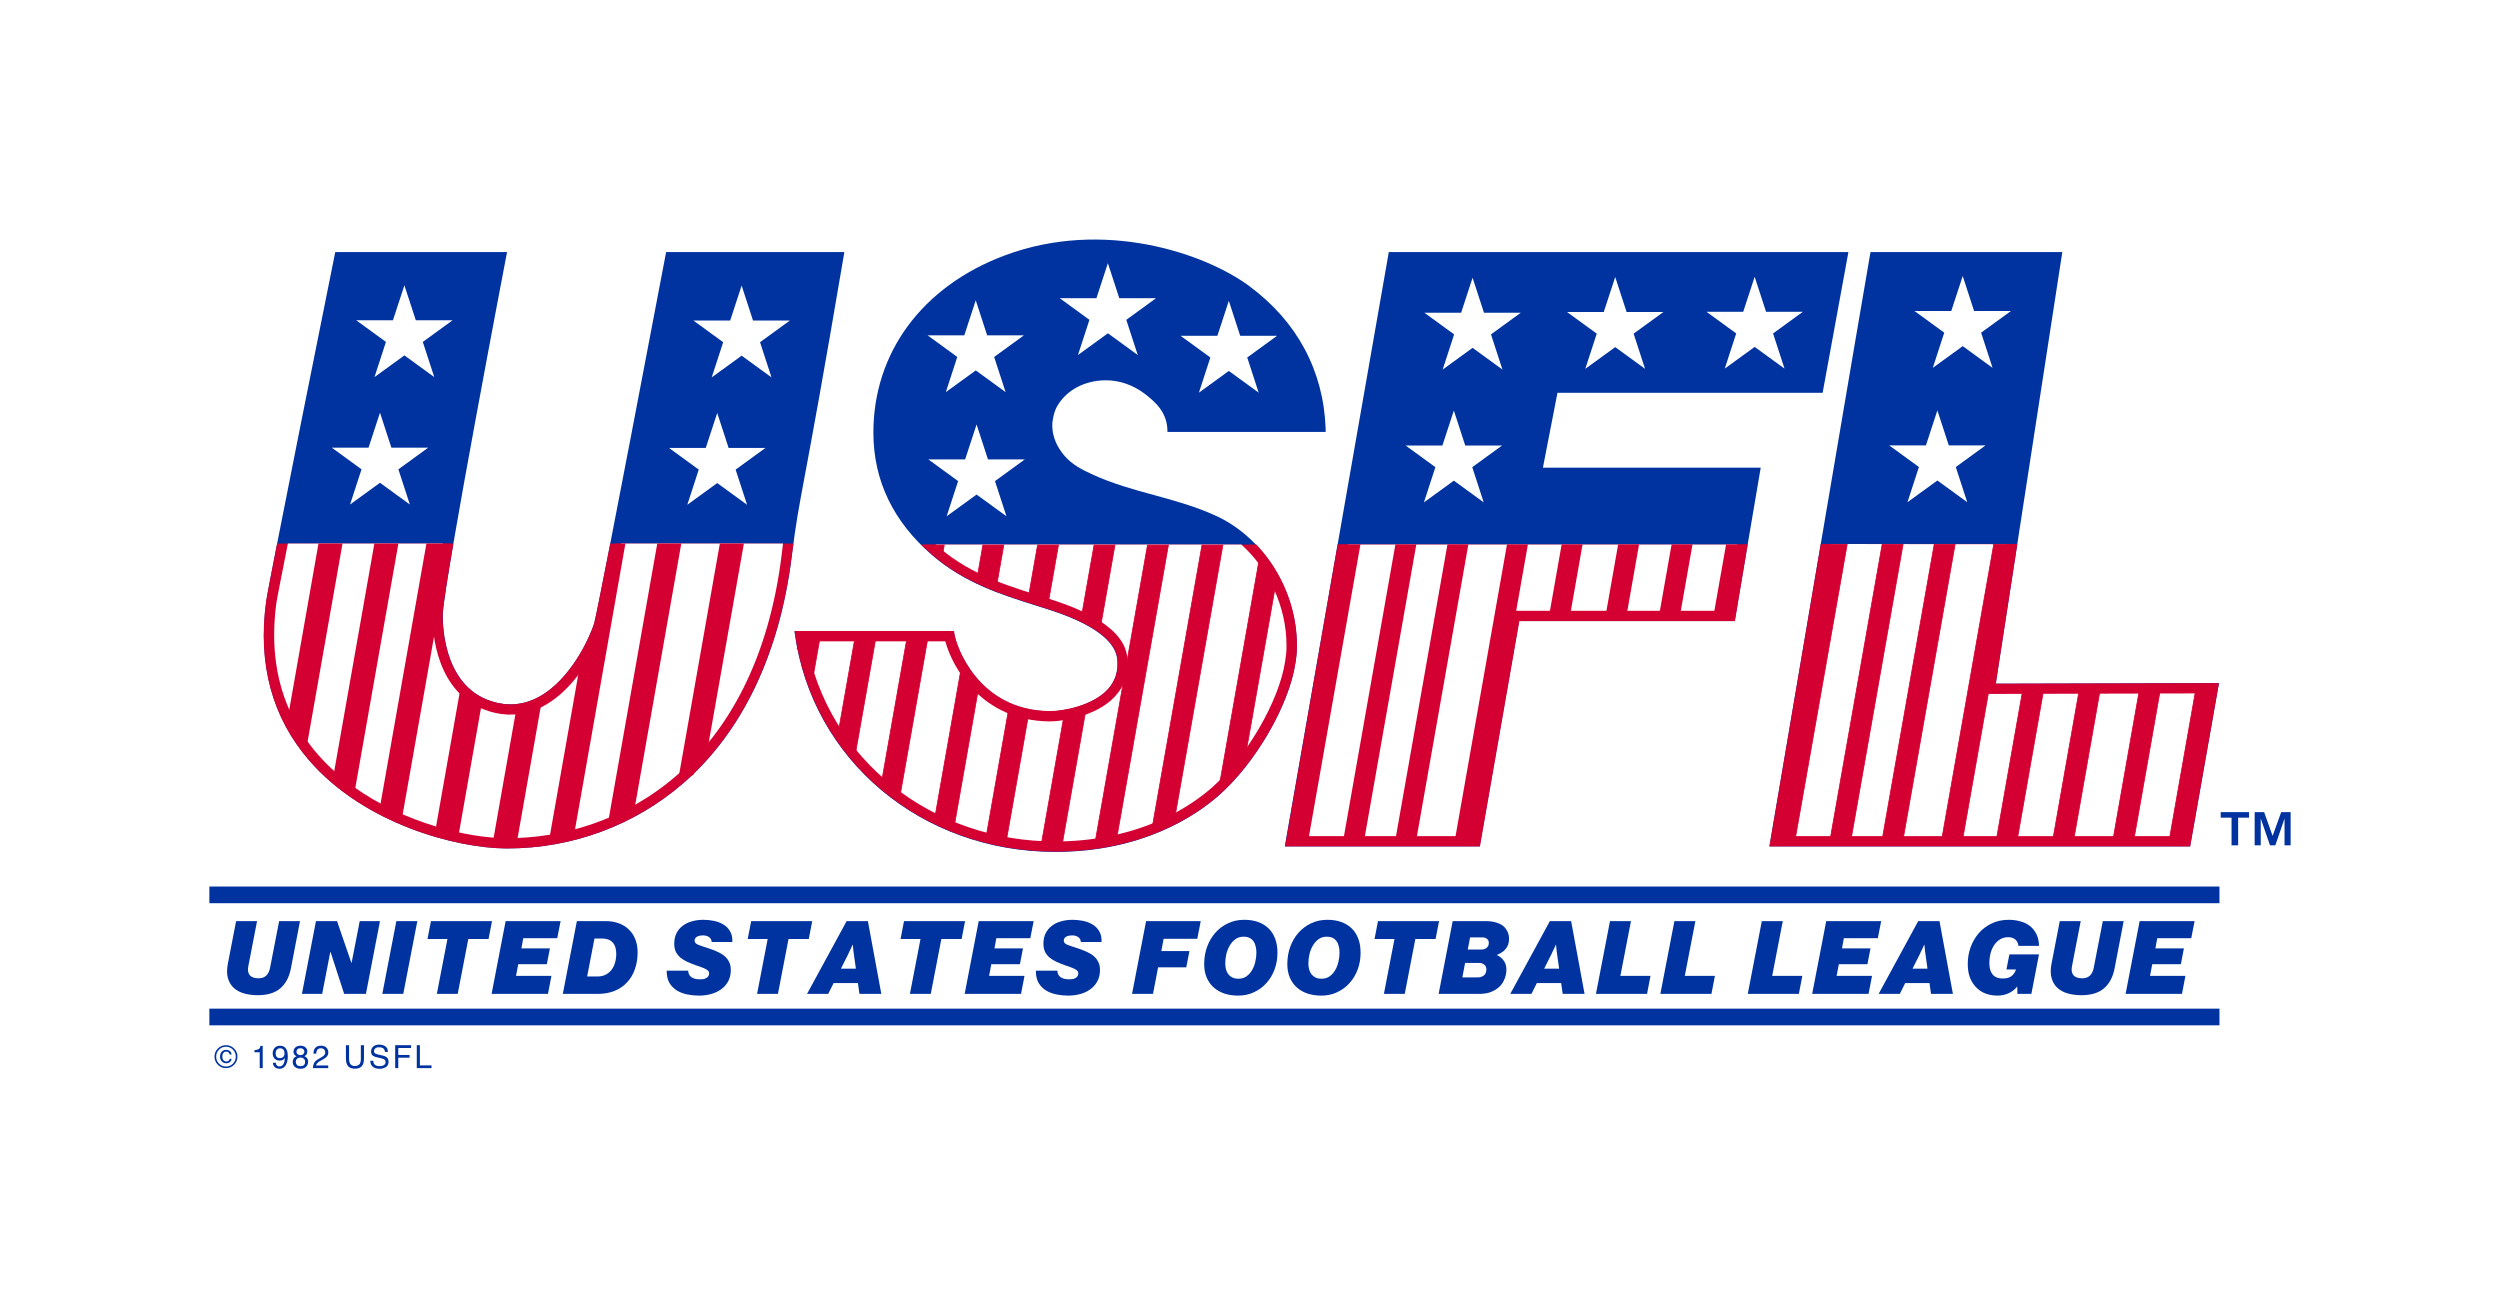
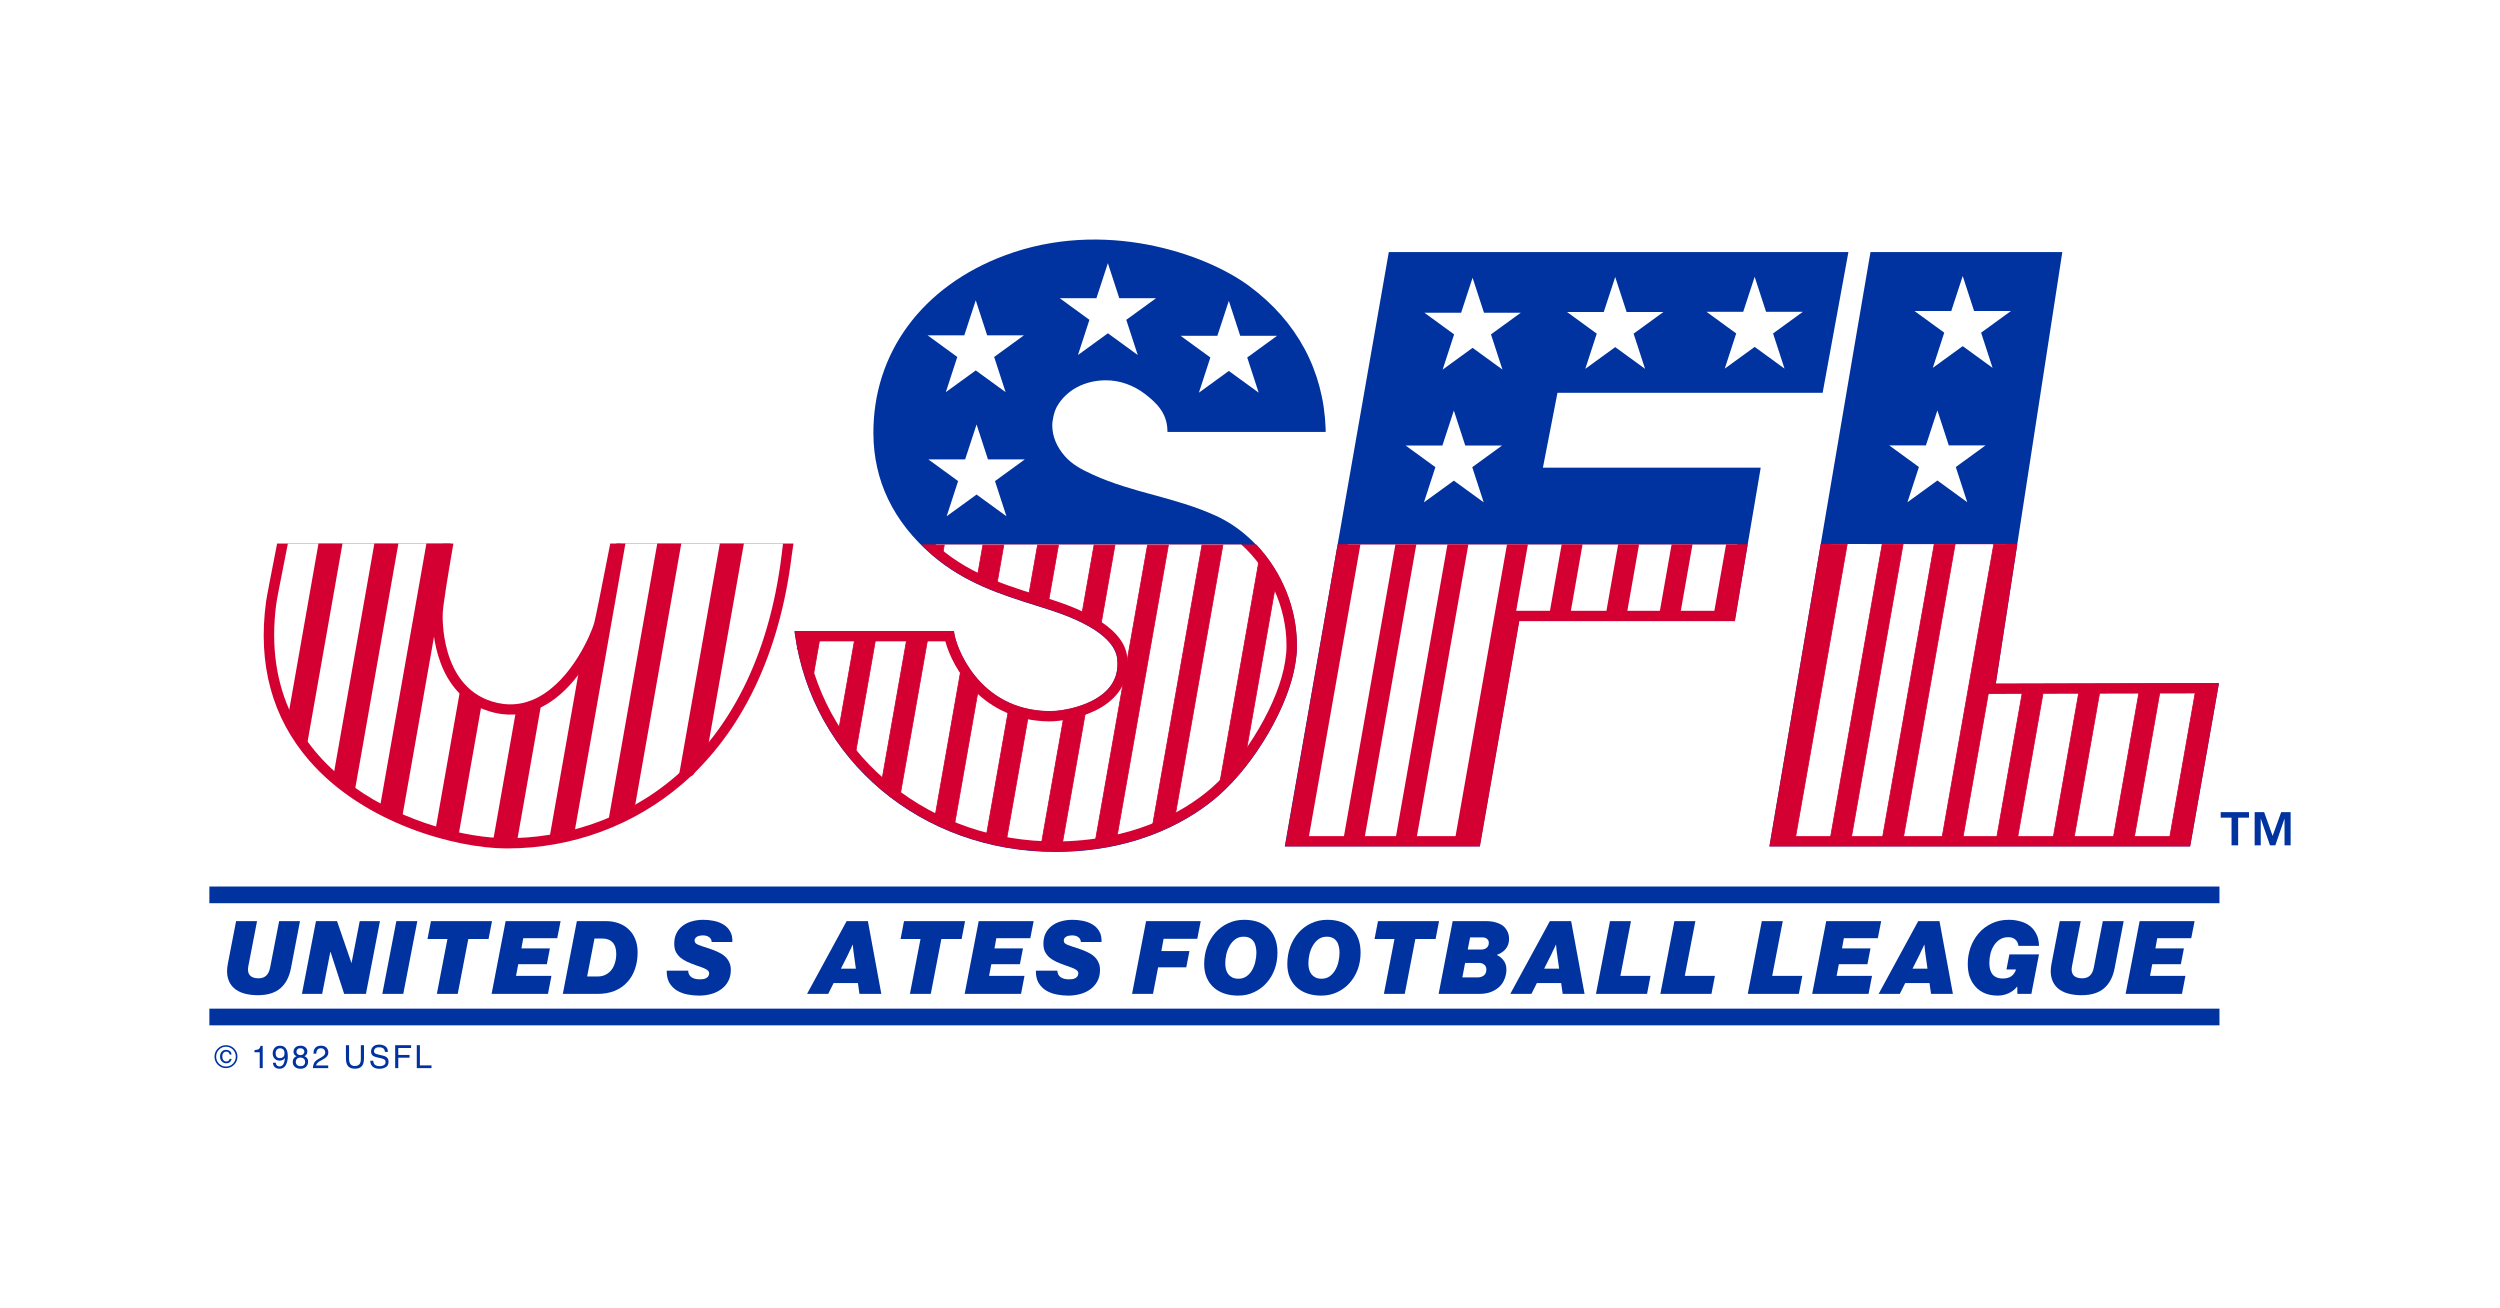
<svg xmlns="http://www.w3.org/2000/svg" version="1.1" id="Layer_1" x="0px" y="0px" viewBox="0 0 1200 628" style="enable-background:new 0 0 1200 628;" xml:space="preserve">
  <style type="text/css">
	.Drop_x0020_Shadow{fill:none;}
	.Round_x0020_Corners_x0020_2_x0020_pt{fill:#FFFFFF;stroke:#231F20;stroke-miterlimit:10;}
	.Live_x0020_Reflect_x0020_X{fill:none;}
	.Bevel_x0020_Soft{fill:url(#SVGID_1_);}
	.Dusk{fill:#FFFFFF;}
	.Foliage_GS{fill:#FFDD00;}
	.Pompadour_GS{fill-rule:evenodd;clip-rule:evenodd;fill:#44ACE1;}
	.st0{fill:#FFFFFF;}
	.st1{fill:#0033A0;}
	.st2{fill:#D50032;}
	.st3{fill-rule:evenodd;clip-rule:evenodd;fill:#FFFFFF;}
	.st4{fill-rule:evenodd;clip-rule:evenodd;fill:#0033A0;}
</style>
  <linearGradient id="SVGID_1_" gradientUnits="userSpaceOnUse" x1="388.502" y1="207.237" x2="389.209" y2="207.944">
    <stop offset="0" style="stop-color:#DEDFE3" />
    <stop offset="0.178" style="stop-color:#DADBDF" />
    <stop offset="0.361" style="stop-color:#CECFD3" />
    <stop offset="0.546" style="stop-color:#B9BCBF" />
    <stop offset="0.732" style="stop-color:#9CA0A2" />
    <stop offset="0.918" style="stop-color:#787D7E" />
    <stop offset="1" style="stop-color:#656B6C" />
  </linearGradient>
  <rect x="-2.5" y="-2.5" class="st0" width="1205" height="633" />
  <g>
    <path class="st1" d="M850.197,405.53h200.447l13.57-76.898l-107.111,0.278l31.947-207.166h-90.596   C897.52,126.548,850.197,405.53,850.197,405.53" />
    <path class="st1" d="M1051.263,406.267H849.325l0.146-0.861c0.474-2.79,47.336-279.044,48.262-283.803l0.116-0.597h92.062   l-0.132,0.849L957.964,328.17l107.131-0.279L1051.263,406.267z M851.07,404.792h198.956l13.31-75.421l-107.092,0.276l0.132-0.851   l31.815-206.317H899.07C896.497,137.019,853.916,388.012,851.07,404.792z" />
    <path class="st2" d="M850.199,405.53c0,0,12.239-72.15,24.391-143.698h92.861l-10.343,67.077l107.109-0.278l-13.57,76.898H850.199" />
    <path class="st2" d="M1051.264,406.267H849.326l0.146-0.861c0,0,12.238-72.15,24.391-143.697l0.104-0.614h94.343l-10.343,67.076   l107.129-0.279L1051.264,406.267z M851.071,404.792h198.956l13.31-75.421l-107.09,0.276l10.343-67.078h-91.378   C863.868,329.354,852.481,396.486,851.071,404.792z" />
    <polyline class="st1" points="617.577,405.53 709.626,405.53 728.535,297.377 832.015,297.377 844.273,225.222 739.704,225.222    746.976,187.82 874.246,187.82 886.349,121.743 667.238,121.743 617.577,405.53  " />
    <path class="st1" d="M710.244,406.267H616.7l0.151-0.865l49.768-284.396h220.615l-12.374,67.551H747.584l-6.987,35.928h104.549   l-12.509,73.629H729.154L710.244,406.267z M618.453,404.792h90.554l18.91-108.153h103.475l12.009-70.68H738.81l7.56-38.877h127.261   l11.835-64.603H667.856L618.453,404.792z" />
    <polyline class="st2" points="617.696,405.53 642.687,262.038 838.005,262.118 832.133,297.377 728.654,297.377 709.746,405.53    617.696,405.53  " />
    <path class="st2" d="M710.364,406.267h-93.546l0.151-0.864l25.097-144.102h0.62l196.188,0.08l-6.118,36.733H729.273   L710.364,406.267z M618.572,404.792h90.555l18.909-108.153h103.473l5.626-33.785l-193.828-0.079L618.572,404.792z" />
    <polyline class="st0" points="833.889,261.389 828.485,293.198 725.024,293.198 706.115,401.351 622.55,401.351 647.041,261.389    833.889,261.389  " />
    <path class="st1" d="M584.359,381.432c17.221-15.049,33.725-43.072,36.714-63.395c0.528-3.583,0.671-4.701,0.671-8.306   c-0.003-25.449-15.359-50.978-38.444-61.507c-19.99-9.122-39.923-10.83-59.605-19.993c-4.614-2.144-9.424-4.523-13.172-8.843   c-3.754-4.321-6.08-9.397-6.173-15.016c-0.042-2.621,0.882-7.026,2.396-9.673c5.045-8.825,14.514-12.892,24.137-12.897   c7.019-0.001,13.749,2.56,19.161,6.724c5.412,4.172,10.871,9.305,11.055,18.059h74.476l-0.003-0.819   c-1.09-30.163-15.545-52.48-36.426-67.908c-20.882-15.435-68.908-32.427-116.629-14.555   c-37.541,14.059-62.738,44.773-62.554,84.755c0.096,20.572,7.739,40.407,27.83,57.76c17.497,15.111,37.03,20.024,56.371,26.276   c32.431,10.484,32.625,21.978,32.872,24.564c2.045,21.389-26.068,25.615-33.331,25.534c-33.072-0.368-45.509-29.479-46.477-38.416   h-75.034c8.382,61.631,61.892,104.609,124.756,104.404C543.434,408.06,569.394,394.508,584.359,381.432" />
    <path class="st1" d="M506.494,408.916c-64.202,0-116.742-44.107-125.029-105.042l-0.114-0.836h76.539l0.072,0.658   c0.665,6.135,11.292,37.374,45.753,37.758c5.951,0.121,20.571-2.407,27.981-10.47c3.589-3.904,5.139-8.701,4.608-14.257   l-0.02-0.218c-0.545-6.225-6.599-15.392-32.345-23.715c-2.21-0.714-4.422-1.411-6.634-2.108   c-16.902-5.324-34.381-10.829-49.993-24.311c-18.529-16.004-27.978-35.624-28.084-58.314c-0.178-38.657,23.385-70.6,63.031-85.448   c47.479-17.781,96.176-0.979,117.326,14.653c23.021,17.01,35.72,40.687,36.723,68.473l0.008,1.583h-75.938l-0.015-0.722   c-0.182-8.621-5.654-13.548-10.769-17.49c-5.507-4.238-12.151-6.571-18.706-6.571c-0.002,0-0.003,0-0.005,0   c-10.232,0.006-19.015,4.688-23.497,12.526c-1.471,2.571-2.339,6.827-2.3,9.296c0.087,5.174,2.103,10.067,5.993,14.544   c3.561,4.104,8.147,6.437,12.926,8.658c9.867,4.593,20.01,7.361,29.819,10.037c9.742,2.658,19.815,5.406,29.781,9.954   c22.887,10.438,38.872,36.006,38.875,62.177c0,3.643-0.152,4.836-0.679,8.412c-2.987,20.298-19.221,48.343-36.96,63.844   c-11.443,9.999-36.779,26.794-77.891,26.928C506.803,408.916,506.643,408.916,506.494,408.916z M383.041,304.512   c8.553,59.756,60.296,102.931,123.453,102.931c0.152,0,0.303,0,0.454-0.001c40.633-0.132,65.637-16.7,76.925-26.564l0,0   c17.509-15.301,33.529-42.952,36.471-62.948c0.526-3.569,0.663-4.649,0.663-8.199c-0.003-25.613-15.634-50.629-38.013-60.836   c-9.857-4.499-19.872-7.231-29.557-9.873c-9.869-2.693-20.072-5.476-30.053-10.123c-4.929-2.291-9.665-4.705-13.417-9.028   c-4.123-4.745-6.261-9.956-6.353-15.486c-0.044-2.723,0.877-7.227,2.494-10.052c4.746-8.302,14.008-13.262,24.775-13.269   c0.002,0,0.004,0,0.006,0c6.879,0,13.841,2.443,19.605,6.878c5.622,4.333,10.86,9.503,11.316,17.906h73.026l-0.001-0.079   c-0.986-27.298-13.479-50.585-36.125-67.318c-20.89-15.441-69.005-32.031-115.933-14.458   c-39.045,14.622-62.251,46.047-62.075,84.061c0.106,22.558,9.125,41.271,27.575,57.206c15.381,13.283,32.712,18.742,49.472,24.021   c2.215,0.698,4.431,1.396,6.644,2.111c21.287,6.882,32.511,15.29,33.361,24.989l0.018,0.206c0.573,5.99-1.106,11.17-4.99,15.396   c-8.369,9.106-24.166,10.966-29.083,10.946c-32.148-0.358-45.531-27.613-47.117-38.416H383.041z" />
    <path class="st2" d="M584.403,381.29c-14.966,13.076-40.927,26.627-77.408,26.747c-62.864,0.205-116.375-42.773-124.757-104.404   h75.035c0.967,8.936,13.404,38.047,46.476,38.416c7.264,0.081,35.376-4.147,33.331-25.535c-0.246-2.585-0.441-14.079-32.871-24.562   c-19.343-6.253-38.875-11.165-56.372-26.276c-1.364-1.178-2.669-2.367-3.92-3.566h158.781   c11.913,12.653,19.09,30.085,19.091,47.479c0,3.605-0.145,4.724-0.673,8.307C618.128,338.217,601.623,366.24,584.403,381.29" />
    <path class="st2" d="M506.542,408.774c-64.203,0-116.746-44.108-125.034-105.043l-0.114-0.836h76.541l0.071,0.658   c0.664,6.135,11.288,37.374,45.752,37.757c0.077,0.001,0.156,0.001,0.237,0.001c6.072,0,20.427-2.51,27.743-10.468   c3.59-3.905,5.14-8.702,4.61-14.26l-0.02-0.216c-0.981-11.277-18.131-19.121-32.345-23.715c-2.211-0.715-4.425-1.412-6.637-2.109   c-16.902-5.324-34.379-10.829-49.991-24.311c-1.344-1.161-2.671-2.369-3.947-3.591l-1.326-1.269h160.934l0.219,0.231   c12.258,13.02,19.29,30.51,19.292,47.984c0,3.634-0.152,4.83-0.68,8.414c-2.984,20.296-19.219,48.339-36.958,63.843l0,0   c-11.445,9.999-36.782,26.794-77.891,26.93C506.848,408.774,506.691,408.774,506.542,408.774z M383.084,304.369   c8.554,59.756,60.301,102.931,123.458,102.931c0.151,0,0.3,0,0.451-0.001c40.63-0.133,65.636-16.701,76.926-26.565h-0.001   c17.511-15.303,33.529-42.953,36.469-62.947c0.528-3.577,0.664-4.659,0.664-8.201c-0.001-17-6.803-34.017-18.673-46.741H445.777   c0.834,0.77,1.685,1.53,2.542,2.271c15.38,13.283,32.71,18.741,49.47,24.02c2.216,0.698,4.433,1.396,6.647,2.112   c21.292,6.883,32.515,15.29,33.359,24.99l0.018,0.203c0.573,5.992-1.106,11.173-4.991,15.398   c-8.255,8.98-23.759,10.945-28.872,10.945c-0.072,0-0.142-0.001-0.21-0.001c-32.151-0.357-45.531-27.612-47.116-38.415H383.084z" />
-     <path class="st1" d="M379.364,266.68c3.788-30.755,5.03-26.687,25.056-144.937H320.35c0,0-32.533,171.354-34.377,177.618   c-2.454,8.342-20.078,47.633-50.272,37.954c-22.006-7.054-24.279-33.802-23.848-42.956c0.79-16.794,30.638-172.616,30.638-172.616   h-80.966c0,0-31.58,156.63-33.005,167.144c-12.162,89.648,78.184,117.339,114.1,117.617   C298.855,406.937,366.616,370.182,379.364,266.68" />
-     <path class="st1" d="M243.623,407.245c-0.337,0-0.671-0.001-1.008-0.004c-23.288-0.18-67.569-11.562-94.108-42.182   c-17.823-20.563-24.793-46.225-20.717-76.271c1.412-10.417,32.696-165.624,33.012-167.191l0.119-0.591h82.46l-0.168,0.875   c-0.298,1.558-29.847,155.963-30.625,172.512c-0.066,1.398-1.328,34.313,23.337,42.219c7.781,2.493,15.344,1.838,22.483-1.945   c16.143-8.554,25.291-30.19,26.857-35.515c1.813-6.158,34.035-175.835,34.36-177.548l0.114-0.599h85.553l-0.145,0.86   c-10.135,59.84-15.52,88.686-18.737,105.92c-3.235,17.33-4.446,23.814-6.315,38.984c-5.787,46.986-23.877,84.801-52.314,109.355   C304.516,396.214,274.663,407.245,243.623,407.245z M162.128,122.48c-2.13,10.567-31.516,156.461-32.878,166.506   c-4.016,29.608,2.837,54.878,20.37,75.108c26.218,30.251,69.984,41.496,93.006,41.673c31.009,0.215,60.944-10.685,84.192-30.758   c28.558-24.658,45.991-61.135,51.815-108.418l0.731,0.09l-0.731-0.09c1.874-15.216,3.087-21.712,6.328-39.075   c3.201-17.147,8.549-45.793,18.588-105.036H320.96c-2.442,12.86-32.483,170.986-34.28,177.09   c-1.603,5.451-10.983,27.607-27.581,36.401c-7.503,3.977-15.45,4.666-23.622,2.046c-20.543-6.586-24.978-30.563-24.359-43.692   c0.761-16.184,27.834-158.002,30.482-171.845H162.128z" />
    <path class="st2" d="M379.285,266.68c-12.749,103.501-80.509,140.256-136.745,139.824   c-35.913-0.278-126.261-27.969-114.099-117.617c0.335-2.481,2.294-12.463,5.181-27.25h83.126   c-2.843,16.614-4.779,28.583-4.974,32.723c-0.43,9.154,1.844,35.902,23.846,42.956c30.194,9.679,47.82-29.612,50.273-37.954   c0.529-1.796,3.555-16.723,7.636-37.725c3.615,0.029,79.848,0,86.485,0C379.782,263.399,379.533,264.661,379.285,266.68" />
    <path class="st2" d="M243.542,407.245c-0.337,0-0.671-0.001-1.008-0.004c-23.288-0.18-67.568-11.562-94.107-42.182   c-17.822-20.564-24.792-46.225-20.716-76.271c0.315-2.336,2.027-11.108,4.62-24.386l0.684-3.503h84.607l-0.148,0.862   c-2.456,14.349-4.757,28.235-4.965,32.633c-0.065,1.398-1.323,34.313,23.335,42.219c7.776,2.493,15.341,1.84,22.482-1.943   c16.143-8.554,25.293-30.19,26.859-35.516c0.531-1.804,3.593-16.937,7.619-37.658l0.117-0.601l0.612,0.005   c2.891,0.024,51.795,0.01,75.297,0.003l12.024-0.003l-0.11,0.834c-0.104,0.784-0.21,1.47-0.319,2.166   c-0.135,0.867-0.273,1.752-0.41,2.871l0,0c-5.788,46.988-23.878,84.801-52.315,109.355   C304.436,396.214,274.582,407.245,243.542,407.245z M134.229,262.374l-0.451,2.311c-2.587,13.252-4.297,22.007-4.606,24.3   c-4.017,29.609,2.837,54.878,20.369,75.108c26.219,30.25,69.984,41.496,93.005,41.673c0.331,0.003,0.665,0.004,0.996,0.004   c30.688,0,60.197-10.902,83.196-30.762c28.558-24.657,45.991-61.135,51.815-108.418l0,0c0.14-1.138,0.279-2.036,0.417-2.919   c0.067-0.428,0.133-0.852,0.198-1.298l-10.335,0.003c-22.506,0.006-68.304,0.02-74.697,0c-3.977,20.454-6.998,35.367-7.536,37.193   c-1.603,5.452-10.985,27.608-27.583,36.401c-7.504,3.977-15.45,4.666-23.622,2.046c-20.538-6.586-24.974-30.562-24.358-43.692   c0.196-4.156,2.07-15.764,4.837-31.951H134.229z" />
    <path class="st0" d="M242.653,402.327c-35.602-0.276-121.575-27.492-109.991-112.877c0.329-2.435,2.716-14.186,5.518-28.547   c3.419,0,66.192,0,74.403,0c-2.504,15.733-4.716,29.26-4.903,33.262c-0.426,9.037,1.567,39.059,26.745,47.13   c17.38,5.57,30.953-3.202,39.952-13.44c8.962-10.194,14.24-22.675,15.604-27.313c0.543-1.846,3.856-17.747,8.112-39.638   c2.466,0,75.87-0.02,77.755,0l-0.631,5.267C362.735,367.505,296.826,402.743,242.653,402.327" />
    <path class="st0" d="M595.846,261.389c13.355,11.999,21.664,30.132,21.665,48.243c0,3.341-0.138,4.377-0.627,7.698   c-2.822,19.181-18.727,46.349-35.33,60.857c-14.257,12.458-39.259,25.598-74.671,25.714   c-59.323,0.194-109.754-39.213-119.86-96.047h66.734c3.358,12.541,17.537,38.056,49.848,38.416   c4.133,0.046,13.643-1.075,22.024-5.135c8.5-4.116,16.769-11.838,15.513-24.975c-0.445-4.657-2.166-17.285-35.746-28.141   c-9.569-3.094-19.188-5.848-28.574-9.706c-9.197-3.779-18.033-8.574-26.352-15.757l-1.327-1.167H595.846" />
    <polyline class="st0" points="963.309,261.243 952.228,333.099 1059.229,332.822 1047.137,401.351 855.142,401.351    879.026,261.109 963.309,261.243  " />
    <polyline class="st3" points="217.246,153.728 202.946,164.124 208.445,181.009 194.113,170.583 179.752,181.009 185.249,164.124    170.978,153.728 188.616,153.728 194.113,136.934 199.581,153.728 217.246,153.728  " />
    <polyline class="st3" points="379.12,153.866 364.819,164.261 370.316,181.146 355.984,170.72 341.623,181.146 347.122,164.261    332.849,153.866 350.487,153.866 355.984,137.07 361.452,153.866 379.12,153.866  " />
    <polyline class="st3" points="205.527,214.88 191.225,225.275 196.723,242.16 182.394,231.734 168.031,242.16 173.53,225.275    159.258,214.88 176.895,214.88 182.394,198.085 187.86,214.88 205.527,214.88  " />
    <polyline class="st3" points="367.399,215.017 353.098,225.413 358.597,242.297 344.265,231.872 329.903,242.297 335.401,225.413    321.13,215.017 338.767,215.017 344.265,198.221 349.733,215.017 367.399,215.017  " />
    <polyline class="st3" points="491.89,220.527 477.59,230.922 483.089,247.807 468.757,237.381 454.395,247.807 459.894,230.922    445.622,220.527 463.259,220.527 468.757,203.732 474.225,220.527 491.89,220.527  " />
    <polyline class="st3" points="491.494,160.946 477.192,171.342 482.691,188.227 468.361,177.803 453.998,188.227 459.495,171.342    445.226,160.946 462.863,160.946 468.361,144.152 473.829,160.946 491.494,160.946  " />
    <polyline class="st3" points="612.967,161.199 598.667,171.594 604.166,188.478 589.834,178.053 575.473,188.478 580.971,171.594    566.699,161.199 584.336,161.199 589.834,144.403 595.302,161.199 612.967,161.199  " />
    <polyline class="st3" points="554.919,143.123 540.616,153.52 546.115,170.404 531.784,159.979 517.422,170.404 522.921,153.52    508.649,143.123 526.286,143.123 531.784,126.329 537.252,143.123 554.919,143.123  " />
    <polyline class="st3" points="720.981,213.853 706.679,224.248 712.177,241.133 697.848,230.709 683.486,241.133 688.984,224.248    674.713,213.853 692.349,213.853 697.848,197.058 703.316,213.853 720.981,213.853  " />
    <polyline class="st3" points="729.974,150.111 715.673,160.506 721.172,177.393 706.84,166.966 692.48,177.393 697.977,160.506    683.705,150.111 701.342,150.111 706.84,133.316 712.308,150.111 729.974,150.111  " />
    <polyline class="st3" points="798.436,149.758 784.135,160.153 789.632,177.039 775.302,166.614 760.942,177.039 766.439,160.153    752.167,149.758 769.803,149.758 775.302,132.964 780.77,149.758 798.436,149.758  " />
    <polyline class="st3" points="865.374,149.659 851.074,160.056 856.571,176.94 842.241,166.516 827.879,176.94 833.377,160.056    819.106,149.659 836.742,149.659 842.241,132.865 847.707,149.659 865.374,149.659  " />
    <polyline class="st3" points="965.238,149.292 950.937,159.687 956.434,176.572 942.103,166.146 927.741,176.572 933.24,159.687    918.968,149.292 936.604,149.292 942.103,132.497 947.57,149.292 965.238,149.292  " />
    <polyline class="st3" points="953.078,213.779 938.776,224.174 944.274,241.06 929.943,230.635 915.582,241.06 921.079,224.174    906.807,213.779 924.444,213.779 929.943,196.984 935.411,213.779 953.078,213.779  " />
    <path class="st4" d="M110.298,509.82c-0.47,0.371-1.033,0.557-1.687,0.557c-0.825,0-1.53-0.294-2.114-0.886   c-0.585-0.589-0.876-1.375-0.876-2.353c0-0.916,0.262-1.679,0.787-2.294c0.529-0.614,1.22-0.921,2.068-0.921   c0.536,0,1.016,0.107,1.447,0.321c0.744,0.385,1.149,1.024,1.214,1.919h-0.907c-0.046-0.374-0.202-0.698-0.472-0.973   c-0.269-0.276-0.663-0.413-1.178-0.413c-0.723,0-1.248,0.325-1.574,0.974c-0.209,0.415-0.314,0.861-0.314,1.341   c0,0.685,0.167,1.262,0.502,1.732c0.339,0.465,0.829,0.696,1.47,0.696c0.409,0,0.752-0.106,1.026-0.321   c0.275-0.219,0.468-0.537,0.578-0.952h0.907C111.06,508.921,110.767,509.447,110.298,509.82 M105.131,503.822   c-0.914,0.925-1.371,2.042-1.371,3.352c0,1.319,0.454,2.444,1.364,3.373c0.92,0.93,2.035,1.394,3.344,1.394   c1.311,0,2.423-0.465,3.344-1.394c0.909-0.93,1.364-2.054,1.364-3.373c0-1.311-0.458-2.427-1.372-3.352   c-0.916-0.93-2.025-1.393-3.336-1.393C107.163,502.43,106.052,502.893,105.131,503.822z M112.366,511.078   c-1.076,1.08-2.374,1.62-3.898,1.62c-1.525,0-2.823-0.54-3.898-1.62c-1.075-1.079-1.612-2.38-1.612-3.904   c0-1.52,0.537-2.814,1.612-3.884c1.075-1.068,2.373-1.604,3.898-1.604c1.524,0,2.822,0.536,3.898,1.604   c1.075,1.07,1.611,2.364,1.611,3.884C113.977,508.699,113.441,510,112.366,511.078z" />
    <path class="st4" d="M122.143,505.098v-1.036c0.974-0.094,1.654-0.251,2.039-0.472c0.384-0.225,0.671-0.752,0.861-1.581h1.065   v10.689h-1.439v-7.601H122.143" />
    <path class="st4" d="M132.385,510.106c0.04,0.744,0.328,1.26,0.861,1.544c0.276,0.149,0.585,0.226,0.93,0.226   c0.645,0,1.195-0.268,1.65-0.803c0.455-0.54,0.777-1.632,0.967-3.276c-0.299,0.475-0.673,0.81-1.117,1.003   c-0.441,0.19-0.916,0.286-1.425,0.286c-1.034,0-1.853-0.324-2.459-0.969c-0.599-0.645-0.899-1.474-0.899-2.488   c0-0.974,0.297-1.831,0.893-2.571c0.593-0.74,1.47-1.11,2.629-1.11c1.565,0,2.645,0.703,3.239,2.113   c0.329,0.776,0.494,1.745,0.494,2.909c0,1.315-0.197,2.48-0.592,3.495c-0.655,1.689-1.764,2.532-3.327,2.532   c-1.05,0-1.848-0.274-2.392-0.822c-0.546-0.551-0.816-1.241-0.816-2.07H132.385 M135.894,507.377   c0.444-0.354,0.666-0.973,0.666-1.852c0-0.789-0.2-1.376-0.599-1.763c-0.395-0.389-0.9-0.583-1.514-0.583   c-0.66,0-1.185,0.222-1.574,0.667c-0.384,0.44-0.576,1.029-0.576,1.768c0,0.699,0.169,1.259,0.509,1.673   c0.339,0.409,0.882,0.613,1.626,0.613C134.966,507.901,135.454,507.726,135.894,507.377z" />
    <path class="st4" d="M145.59,505.968c0.336-0.335,0.504-0.733,0.504-1.192c0-0.399-0.16-0.768-0.48-1.103   c-0.321-0.334-0.808-0.502-1.463-0.502c-0.649,0-1.119,0.169-1.41,0.502c-0.289,0.335-0.434,0.727-0.434,1.178   c0,0.504,0.188,0.899,0.562,1.184c0.375,0.285,0.816,0.427,1.326,0.427C144.792,506.462,145.255,506.298,145.59,505.968    M145.83,511.275c0.415-0.341,0.624-0.844,0.624-1.516c0-0.694-0.214-1.221-0.639-1.581c-0.423-0.359-0.969-0.539-1.633-0.539   c-0.645,0-1.172,0.184-1.581,0.554c-0.405,0.366-0.609,0.872-0.609,1.523c0,0.558,0.186,1.044,0.555,1.453   c0.374,0.406,0.952,0.607,1.732,0.607C144.903,511.776,145.421,511.61,145.83,511.275z M141.482,506.418   c-0.395-0.402-0.592-0.921-0.592-1.56c0-0.8,0.289-1.486,0.87-2.061c0.579-0.574,1.401-0.861,2.466-0.863   c1.029,0,1.837,0.272,2.421,0.818c0.585,0.539,0.876,1.171,0.876,1.897c0,0.67-0.17,1.211-0.509,1.626   c-0.19,0.236-0.484,0.465-0.885,0.689c0.445,0.207,0.794,0.441,1.05,0.705c0.475,0.5,0.713,1.15,0.713,1.95   c0,0.943-0.318,1.747-0.953,2.406c-0.635,0.655-1.531,0.981-2.691,0.981c-1.045,0-1.929-0.282-2.653-0.847   c-0.72-0.569-1.079-1.393-1.079-2.473c0-0.635,0.154-1.182,0.465-1.641c0.308-0.465,0.768-0.819,1.379-1.065   C141.985,506.82,141.692,506.633,141.482,506.418z" />
    <path class="st4" d="M150.745,510.286c0.335-0.684,0.984-1.306,1.948-1.867l1.439-0.832c0.645-0.375,1.098-0.695,1.357-0.959   c0.41-0.415,0.615-0.89,0.615-1.425c0-0.625-0.187-1.118-0.562-1.484c-0.374-0.371-0.875-0.554-1.499-0.555   c-0.924,0-1.565,0.352-1.919,1.05c-0.19,0.375-0.294,0.895-0.314,1.559h-1.373c0.015-0.934,0.188-1.696,0.518-2.286   c0.585-1.04,1.616-1.559,3.096-1.559c1.23,0,2.127,0.332,2.692,0.997c0.569,0.664,0.854,1.405,0.854,2.219   c0,0.861-0.303,1.594-0.907,2.205c-0.349,0.354-0.978,0.784-1.881,1.288l-1.027,0.571c-0.49,0.269-0.874,0.526-1.156,0.77   c-0.498,0.435-0.812,0.918-0.943,1.447h5.862v1.274h-7.368C150.225,511.774,150.416,510.97,150.745,510.286" />
    <path class="st4" d="M167.56,501.687v6.807c0,0.8,0.149,1.465,0.449,1.994c0.444,0.8,1.193,1.199,2.248,1.199   c1.264,0,2.124-0.433,2.579-1.298c0.246-0.469,0.367-1.101,0.367-1.895v-6.807h1.514v6.184c0,1.354-0.181,2.396-0.547,3.126   c-0.67,1.33-1.934,1.994-3.793,1.994c-1.859,0-3.121-0.664-3.785-1.994c-0.366-0.73-0.547-1.773-0.547-3.126v-6.184H167.56" />
    <path class="st4" d="M179.138,509.147c0.036,0.624,0.183,1.131,0.444,1.521c0.494,0.73,1.365,1.094,2.615,1.094   c0.56,0,1.069-0.081,1.53-0.24c0.889-0.31,1.334-0.864,1.334-1.665c0-0.599-0.187-1.027-0.562-1.281   c-0.38-0.25-0.974-0.466-1.784-0.652l-1.492-0.338c-0.976-0.221-1.665-0.463-2.07-0.727c-0.699-0.459-1.05-1.146-1.05-2.061   c0-0.99,0.342-1.802,1.029-2.437c0.684-0.635,1.652-0.95,2.909-0.95c1.154,0,2.133,0.279,2.938,0.839   c0.809,0.554,1.214,1.445,1.214,2.669h-1.403c-0.074-0.589-0.234-1.043-0.479-1.357c-0.456-0.575-1.227-0.861-2.317-0.861   c-0.879,0-1.513,0.184-1.897,0.553c-0.384,0.371-0.576,0.801-0.576,1.29c0,0.54,0.225,0.935,0.674,1.185   c0.294,0.16,0.962,0.36,2.001,0.6l1.544,0.352c0.745,0.17,1.32,0.403,1.725,0.698c0.699,0.515,1.05,1.262,1.05,2.241   c0,1.22-0.445,2.091-1.334,2.617c-0.885,0.523-1.915,0.786-3.089,0.786c-1.371,0-2.441-0.35-3.216-1.05   c-0.776-0.694-1.154-1.637-1.139-2.825H179.138" />
    <polyline class="st4" points="189.682,501.687 197.322,501.687 197.322,503.037 191.175,503.037 191.175,506.379 196.579,506.379    196.579,507.691 191.175,507.691 191.175,512.699 189.682,512.699 189.682,501.687  " />
    <polyline class="st4" points="200.054,501.687 201.545,501.687 201.545,511.387 207.122,511.387 207.122,512.699 200.054,512.699    200.054,501.687  " />
    <path class="st4" d="M1086.786,389.822l4.07,11.417l4.113-11.417h4.532v15.948h-2.925v-12.868l-4.423,12.868h-2.551l-4.444-12.868   v12.868h-2.925v-15.948H1086.786 M1065.929,392.483v-2.662h13.595v2.662h-5.213v13.287h-3.168v-13.287H1065.929z" />
    <path class="st4" d="M123.727,477.697c-2.346,0-4.509-0.275-6.497-0.828c-1.987-0.554-3.648-1.435-4.984-2.639   c-1.336-1.204-2.279-2.766-2.832-4.688c-0.554-1.922-0.571-4.233-0.049-6.938l3.957-20.466h10.063l-4.201,21.687   c-0.36,1.791-0.131,3.209,0.682,4.251c0.847,1.009,2.264,1.513,4.25,1.513c3.029,0,4.871-1.692,5.52-5.08l4.349-22.371h10.014   l-4.349,22.615c-0.814,4.234-2.523,7.458-5.129,9.673C131.95,476.608,128.351,477.697,123.727,477.697" />
    <polyline class="st4" points="151.664,442.138 161.775,442.138 168.664,462.166 168.761,462.166 172.67,442.138 182.389,442.138    175.648,477.063 165.195,477.063 158.649,456.889 158.551,456.889 154.644,477.063 144.924,477.063 151.664,442.138  " />
    <polyline class="st4" points="190.25,442.138 200.314,442.138 193.573,477.063 183.51,477.063 190.25,442.138  " />
    <polyline class="st4" points="206.856,442.138 236.165,442.138 234.504,450.735 224.784,450.735 219.703,477.063 209.689,477.063    214.77,450.735 205.195,450.735 206.856,442.138  " />
    <polyline class="st4" points="242.706,442.138 269.086,442.138 267.472,450.343 251.158,450.343 250.278,455.229 263.955,455.229    262.49,462.801 248.765,462.801 247.69,468.419 264.688,468.419 263.028,477.063 235.966,477.063 242.706,442.138  " />
    <path class="st4" d="M276.896,442.138h13.874c2.281,0,4.348,0.341,6.202,1.024c1.891,0.685,3.502,1.678,4.837,2.98   c1.368,1.27,2.41,2.833,3.126,4.689c0.748,1.858,1.124,3.957,1.124,6.301c0,2.964-0.44,5.668-1.319,8.11   c-0.847,2.442-2.1,4.543-3.763,6.3c-1.627,1.759-3.63,3.128-6.007,4.105c-2.377,0.943-5.063,1.415-8.06,1.415h-16.755   L276.896,442.138 M286.813,468.71c1.4,0,2.653-0.26,3.76-0.782c1.108-0.553,2.053-1.301,2.835-2.246   c0.782-0.977,1.368-2.133,1.759-3.468c0.423-1.336,0.635-2.784,0.635-4.349c0-2.442-0.588-4.282-1.759-5.52   c-1.14-1.237-2.818-1.856-5.031-1.856h-3.664l-3.517,18.22H286.813z" />
    <path class="st4" d="M335.557,477.894c-1.824,0-3.665-0.18-5.52-0.537c-1.856-0.357-3.534-0.976-5.033-1.856   c-1.498-0.911-2.719-2.131-3.664-3.664c-0.911-1.562-1.35-3.532-1.318-5.909h10.307c0.032,1.366,0.553,2.409,1.562,3.126   c1.009,0.683,2.329,1.024,3.958,1.024c0.586,0,1.139-0.032,1.659-0.098c0.555-0.096,1.043-0.26,1.465-0.487   c0.424-0.229,0.766-0.537,1.026-0.928c0.261-0.392,0.392-0.879,0.392-1.465c0-0.424-0.165-0.8-0.49-1.124   c-0.293-0.327-0.716-0.618-1.27-0.881c-0.521-0.293-1.171-0.569-1.954-0.83c-0.749-0.26-1.578-0.553-2.491-0.878   c-1.562-0.554-2.995-1.124-4.299-1.71c-1.302-0.618-2.426-1.319-3.369-2.1c-0.913-0.815-1.629-1.743-2.151-2.784   c-0.488-1.076-0.731-2.346-0.731-3.812c0-1.92,0.357-3.598,1.073-5.031c0.717-1.431,1.71-2.621,2.98-3.566   c1.27-0.977,2.752-1.693,4.447-2.149c1.692-0.487,3.517-0.731,5.47-0.731c1.629,0,3.273,0.162,4.935,0.487   c1.692,0.327,3.223,0.896,4.592,1.71c1.366,0.783,2.458,1.873,3.271,3.274c0.847,1.366,1.221,3.094,1.124,5.178h-9.915   c-0.066-1.043-0.488-1.826-1.271-2.346c-0.749-0.553-1.757-0.83-3.029-0.83c-0.456,0-0.928,0.05-1.417,0.148   c-0.455,0.096-0.878,0.244-1.27,0.44c-0.357,0.195-0.65,0.455-0.878,0.78c-0.229,0.327-0.342,0.701-0.342,1.125   c0,0.488,0.145,0.895,0.438,1.221c0.293,0.292,0.749,0.569,1.369,0.829c0.65,0.262,1.464,0.554,2.442,0.881   c0.976,0.292,2.165,0.683,3.565,1.172c1.238,0.423,2.427,0.91,3.566,1.465c1.174,0.521,2.198,1.172,3.079,1.953   c0.878,0.749,1.578,1.662,2.099,2.736c0.554,1.076,0.832,2.363,0.832,3.86c0,2.116-0.441,3.957-1.32,5.518   c-0.847,1.532-1.987,2.802-3.419,3.81c-1.4,1.01-3.012,1.759-4.836,2.247C339.399,477.65,337.51,477.894,335.557,477.894" />
-     <polyline class="st4" points="360.565,442.138 389.872,442.138 388.211,450.735 378.489,450.735 373.41,477.063 363.397,477.063    368.478,450.735 358.901,450.735 360.565,442.138  " />
    <path class="st4" d="M411.802,471.885h-11.676l-2.588,5.178h-10.16l19.002-34.925h10.208l6.448,34.925h-10.502L411.802,471.885    M403.645,464.95h7.179l-0.977-6.985c-0.066-0.424-0.13-0.897-0.194-1.418c-0.034-0.521-0.082-1.008-0.148-1.465   c-0.066-0.553-0.113-1.09-0.145-1.611h-0.099c-0.227,0.521-0.472,1.058-0.731,1.611c-0.229,0.458-0.473,0.945-0.734,1.465   c-0.229,0.521-0.44,0.994-0.635,1.418L403.645,464.95z" />
    <polyline class="st4" points="433.927,442.138 463.234,442.138 461.575,450.735 451.853,450.735 446.774,477.063 436.758,477.063    441.84,450.735 432.266,450.735 433.927,442.138  " />
    <polyline class="st4" points="469.777,442.138 496.155,442.138 494.543,450.343 478.228,450.343 477.347,455.229 491.026,455.229    489.559,462.801 475.834,462.801 474.76,468.419 491.759,468.419 490.098,477.063 463.037,477.063 469.777,442.138  " />
    <path class="st4" d="M512.761,477.894c-1.824,0-3.664-0.18-5.521-0.537c-1.856-0.357-3.532-0.976-5.031-1.856   c-1.498-0.911-2.719-2.131-3.664-3.664c-0.911-1.562-1.35-3.532-1.318-5.909h10.306c0.033,1.366,0.554,2.409,1.565,3.126   c1.008,0.683,2.327,1.024,3.955,1.024c0.586,0,1.14-0.032,1.661-0.098c0.554-0.096,1.043-0.26,1.465-0.487   c0.423-0.229,0.766-0.537,1.026-0.928c0.261-0.392,0.391-0.879,0.391-1.465c0-0.424-0.163-0.8-0.488-1.124   c-0.293-0.327-0.716-0.618-1.269-0.881c-0.522-0.293-1.172-0.569-1.955-0.83c-0.749-0.26-1.58-0.553-2.491-0.878   c-1.562-0.554-2.995-1.124-4.299-1.71c-1.304-0.618-2.426-1.319-3.369-2.1c-0.913-0.815-1.629-1.743-2.151-2.784   c-0.488-1.076-0.733-2.346-0.733-3.812c0-1.92,0.357-3.598,1.076-5.031c0.716-1.431,1.71-2.621,2.978-3.566   c1.27-0.977,2.751-1.693,4.445-2.149c1.693-0.487,3.518-0.731,5.471-0.731c1.629,0,3.273,0.162,4.934,0.487   c1.693,0.327,3.224,0.896,4.592,1.71c1.369,0.783,2.459,1.873,3.273,3.274c0.847,1.366,1.221,3.094,1.125,5.178h-9.918   c-0.066-1.043-0.487-1.826-1.27-2.346c-0.749-0.553-1.759-0.83-3.029-0.83c-0.456,0-0.928,0.05-1.417,0.148   c-0.456,0.096-0.878,0.244-1.271,0.44c-0.356,0.195-0.649,0.455-0.876,0.78c-0.229,0.327-0.343,0.701-0.343,1.125   c0,0.488,0.147,0.895,0.44,1.221c0.293,0.292,0.749,0.569,1.368,0.829c0.652,0.262,1.465,0.554,2.442,0.881   c0.978,0.292,2.166,0.683,3.566,1.172c1.238,0.423,2.426,0.91,3.567,1.465c1.172,0.521,2.197,1.172,3.077,1.953   c0.878,0.749,1.578,1.662,2.099,2.736c0.554,1.076,0.83,2.363,0.83,3.86c0,2.116-0.44,3.957-1.319,5.518   c-0.847,1.532-1.987,2.802-3.419,3.81c-1.4,1.01-3.01,1.759-4.836,2.247C516.602,477.65,514.714,477.894,512.761,477.894" />
    <polyline class="st4" points="550.122,442.138 576.353,442.138 574.694,450.638 558.524,450.638 557.449,456.498 570.931,456.498    569.417,464.315 555.886,464.315 553.445,477.063 543.381,477.063 550.122,442.138  " />
    <path class="st4" d="M594.278,477.894c-2.281,0-4.413-0.31-6.399-0.928c-1.987-0.65-3.712-1.611-5.178-2.881   c-1.467-1.271-2.622-2.867-3.47-4.789c-0.847-1.953-1.253-4.233-1.221-6.837c0.033-2.835,0.505-5.521,1.418-8.06   c0.943-2.54,2.246-4.755,3.906-6.645c1.694-1.922,3.713-3.435,6.059-4.543c2.343-1.139,4.964-1.708,7.863-1.708   c2.41,0,4.593,0.341,6.547,1.024c1.953,0.684,3.63,1.693,5.03,3.029c1.4,1.336,2.476,2.996,3.224,4.983   c0.749,1.955,1.125,4.218,1.125,6.791c0,2.8-0.456,5.454-1.369,7.962c-0.911,2.474-2.198,4.639-3.858,6.497   c-1.629,1.855-3.615,3.338-5.961,4.445C599.683,477.341,597.111,477.894,594.278,477.894 M588.123,462.459   c0,0.977,0.113,1.92,0.342,2.833c0.227,0.879,0.602,1.659,1.122,2.343c0.521,0.652,1.172,1.172,1.955,1.565   c0.78,0.389,1.742,0.586,2.881,0.586c1.498,0,2.784-0.375,3.859-1.125c1.108-0.78,2.003-1.775,2.688-2.978   c0.715-1.206,1.235-2.54,1.563-4.006c0.357-1.499,0.537-2.964,0.537-4.396c0-1.075-0.114-2.068-0.343-2.98   c-0.194-0.945-0.537-1.76-1.026-2.442c-0.488-0.717-1.123-1.27-1.905-1.662c-0.782-0.391-1.742-0.586-2.882-0.586   c-1.53,0-2.849,0.408-3.957,1.221c-1.107,0.814-2.018,1.858-2.735,3.128c-0.716,1.237-1.253,2.621-1.612,4.152   C588.285,459.609,588.123,461.059,588.123,462.459z" />
    <path class="st4" d="M634.184,477.894c-2.282,0-4.414-0.31-6.401-0.928c-1.987-0.65-3.714-1.611-5.177-2.881   c-1.467-1.271-2.622-2.867-3.471-4.789c-0.846-1.953-1.253-4.233-1.221-6.837c0.033-2.835,0.507-5.521,1.418-8.06   c0.945-2.54,2.246-4.755,3.908-6.645c1.693-1.922,3.713-3.435,6.057-4.543c2.345-1.139,4.966-1.708,7.863-1.708   c2.412,0,4.592,0.341,6.547,1.024c1.953,0.684,3.63,1.693,5.031,3.029c1.4,1.336,2.476,2.996,3.224,4.983   c0.749,1.955,1.122,4.218,1.122,6.791c0,2.8-0.456,5.454-1.366,7.962c-0.911,2.474-2.198,4.639-3.86,6.497   c-1.627,1.855-3.615,3.338-5.958,4.445C639.59,477.341,637.016,477.894,634.184,477.894 M628.028,462.459   c0,0.977,0.113,1.92,0.341,2.833c0.23,0.879,0.603,1.659,1.123,2.343c0.522,0.652,1.174,1.172,1.955,1.565   c0.782,0.389,1.742,0.586,2.882,0.586c1.498,0,2.784-0.375,3.859-1.125c1.107-0.78,2.001-1.775,2.685-2.978   c0.717-1.206,1.238-2.54,1.565-4.006c0.357-1.499,0.536-2.964,0.536-4.396c0-1.075-0.113-2.068-0.341-2.98   c-0.195-0.945-0.539-1.76-1.026-2.442c-0.488-0.717-1.123-1.27-1.905-1.662c-0.782-0.391-1.742-0.586-2.883-0.586   c-1.53,0-2.849,0.408-3.955,1.221c-1.107,0.814-2.02,1.858-2.737,3.128c-0.715,1.237-1.253,2.621-1.611,4.152   C628.19,459.609,628.028,461.059,628.028,462.459z" />
    <polyline class="st4" points="661.437,442.138 690.745,442.138 689.084,450.735 679.363,450.735 674.283,477.063 664.269,477.063    669.351,450.735 659.774,450.735 661.437,442.138  " />
    <path class="st4" d="M697.286,442.138h15.827c1.955,0,3.599,0.211,4.934,0.634c1.334,0.391,2.442,0.913,3.322,1.563   c0.847,0.652,1.548,1.516,2.1,2.59c0.588,1.041,0.879,2.311,0.879,3.81c0,1.823-0.521,3.386-1.562,4.688   c-1.043,1.271-2.442,2.232-4.201,2.883v0.145c1.302,0.62,2.377,1.514,3.224,2.688c0.846,1.14,1.269,2.572,1.269,4.297   c0,1.759-0.406,3.502-1.22,5.227c-0.783,1.693-2.02,3.094-3.712,4.201c-1.142,0.749-2.363,1.304-3.664,1.662   c-1.304,0.357-2.85,0.536-4.642,0.536h-19.294L697.286,442.138 M709.353,469.15c1.073,0,2.018-0.293,2.832-0.878   c0.849-0.62,1.27-1.613,1.27-2.98c0-0.977-0.342-1.726-1.026-2.248c-0.65-0.553-1.449-0.829-2.394-0.829h-6.789l-1.319,6.935   H709.353z M711.112,455.767c0.389,0,0.78-0.05,1.171-0.148c0.424-0.13,0.798-0.31,1.124-0.537c0.359-0.26,0.652-0.586,0.881-0.977   c0.227-0.423,0.341-0.943,0.341-1.563c0-0.782-0.276-1.4-0.83-1.855c-0.553-0.49-1.27-0.733-2.149-0.733h-6.007l-1.124,5.813   H711.112z" />
    <path class="st4" d="M749.356,471.885h-11.675l-2.589,5.178h-10.161l19.002-34.925h10.209l6.448,34.925h-10.502L749.356,471.885    M741.198,464.95h7.181l-0.976-6.985c-0.067-0.424-0.131-0.897-0.197-1.418c-0.032-0.521-0.082-1.008-0.147-1.465   c-0.064-0.553-0.114-1.09-0.146-1.611h-0.098c-0.227,0.521-0.472,1.058-0.733,1.611c-0.228,0.458-0.473,0.945-0.733,1.465   c-0.228,0.521-0.441,0.994-0.635,1.418L741.198,464.95z" />
    <polyline class="st4" points="772.799,442.138 782.863,442.138 777.782,468.419 792.242,468.419 790.58,477.063 766.059,477.063    772.799,442.138  " />
    <polyline class="st4" points="803.717,442.138 813.78,442.138 808.7,468.419 823.16,468.419 821.497,477.063 796.976,477.063    803.717,442.138  " />
    <polyline class="st4" points="845.671,442.138 855.735,442.138 850.654,468.419 865.113,468.419 863.452,477.063 838.931,477.063    845.671,442.138  " />
    <polyline class="st4" points="876.588,442.138 902.966,442.138 901.356,450.343 885.04,450.343 884.161,455.229 897.838,455.229    896.373,462.801 882.647,462.801 881.57,468.419 898.57,468.419 896.91,477.063 869.848,477.063 876.588,442.138  " />
    <path class="st4" d="M926.166,471.885h-11.675l-2.589,5.178h-10.159l19.002-34.925h10.208l6.447,34.925h-10.501L926.166,471.885    M918.009,464.95h7.179l-0.976-6.985c-0.066-0.424-0.131-0.897-0.195-1.418c-0.032-0.521-0.082-1.008-0.147-1.465   c-0.066-0.553-0.114-1.09-0.147-1.611h-0.098c-0.229,0.521-0.472,1.058-0.733,1.611c-0.228,0.458-0.472,0.945-0.734,1.465   c-0.228,0.521-0.438,0.994-0.635,1.418L918.009,464.95z" />
    <path class="st4" d="M968.271,473.595h-0.099c-0.945,1.27-2.264,2.313-3.957,3.126c-1.661,0.782-3.436,1.172-5.324,1.172   c-2.638,0-4.949-0.488-6.937-1.464c-1.954-0.978-3.566-2.395-4.836-4.251c-0.846-1.235-1.498-2.636-1.954-4.2   c-0.423-1.565-0.635-3.355-0.635-5.375c0-2.67,0.44-5.274,1.319-7.816c0.911-2.54,2.198-4.786,3.859-6.741   c1.694-1.986,3.763-3.565,6.204-4.737c2.442-1.204,5.21-1.807,8.304-1.807c1.922,0,3.746,0.244,5.471,0.731   c1.759,0.456,3.29,1.189,4.592,2.198c1.334,1.01,2.394,2.313,3.177,3.908c0.814,1.563,1.235,3.453,1.269,5.668h-9.869   c-0.162-1.304-0.666-2.313-1.513-3.03c-0.814-0.748-1.937-1.124-3.371-1.124c-1.53,0-2.865,0.359-4.006,1.076   c-1.139,0.715-2.084,1.659-2.833,2.833c-0.748,1.139-1.319,2.458-1.71,3.955c-0.357,1.467-0.537,2.981-0.537,4.544   c0,1.073,0.114,2.066,0.343,2.98c0.228,0.911,0.6,1.708,1.122,2.392c0.522,0.652,1.189,1.157,2.003,1.514   c0.847,0.359,1.856,0.539,3.029,0.539c1.726,0,3.094-0.375,4.103-1.124c1.043-0.782,1.775-1.858,2.2-3.224h-4.592l1.415-7.23   h14.215l-3.664,18.952h-6.692L968.271,473.595" />
    <path class="st4" d="M999.092,477.697c-2.346,0-4.512-0.275-6.5-0.828c-1.986-0.554-3.647-1.435-4.981-2.639   c-1.336-1.204-2.281-2.766-2.833-4.688c-0.554-1.922-0.571-4.233-0.049-6.938l3.957-20.466h10.061l-4.2,21.687   c-0.359,1.791-0.131,3.209,0.684,4.251c0.846,1.009,2.262,1.513,4.25,1.513c3.029,0,4.868-1.692,5.52-5.08l4.348-22.371h10.014   l-4.347,22.615c-0.814,4.234-2.525,7.458-5.129,9.673C1007.312,476.608,1003.714,477.697,999.092,477.697" />
    <polyline class="st4" points="1027.027,442.138 1053.407,442.138 1051.793,450.343 1035.478,450.343 1034.599,455.229    1048.276,455.229 1046.811,462.801 1033.084,462.801 1032.01,468.419 1049.009,468.419 1047.348,477.063 1020.287,477.063    1027.027,442.138  " />
    <rect x="100.5" y="425.534" class="st1" width="964.844" height="8.008" />
    <rect x="100.5" y="484.152" class="st1" width="964.844" height="8.008" />
    <path class="st2" d="M346.15,261.636h10.036L338.12,364.108c-1.749,3.136-4.253,4.417-5.923,7.316   c-2.144,1.097-4.098,2.184-5.985,3.284L346.15,261.636 M153.492,261.636h10.035l-16.502,93.593   c-3.002-4.777-6.253-6.211-8.014-11.257L153.492,261.636z M180.315,261.636h10.038l-20.652,117.124   c-3.489-2.608-5.798-4.254-8.896-6.474L180.315,261.636z M205.298,261.636h10.036l-22.991,130.385   c-3.81-0.89-6.984-1.371-9.331-3.996L205.298,261.636z M230.416,338.194l-11.065,62.751c-3.089-0.892-5.719-2.374-9.426-3.465   l11.585-65.702c2.487,2.251,4.267,4.225,7.739,5.89C229.644,337.861,230.032,338.035,230.416,338.194z M258.886,338.813   l-11.764,66.717h-10.036l11.477-65.087c3.299,0.421,5.929,0.837,9.126-0.917C258.109,339.293,258.506,339.056,258.886,338.813z    M296.551,261.636h2.768l-24.403,138.396c-3.52,0.617-6.413,1.157-10.265,1.305l14.396-81.651c1.318-1.103,2.582-2.389,3.789-4.135   c1.076-1.558,1.01-2.907,1.827-4.65c3.89-8.204,4.752-13.429,6.662-22.34C293.575,278.017,296.308,271.956,296.551,261.636z    M316.107,261.636h10.036l-22.12,125.45c-0.935,0.398-1.909,0.846-3.009,1.447c-3.263,1.786-5.387,3.65-8.149,4.917   L316.107,261.636z" />
    <path class="st2" d="M291.895,394.705l23.594-133.806h11.533L304.68,387.607l-0.367,0.156c-1.109,0.473-2.017,0.909-2.945,1.417   c-1.438,0.787-2.646,1.586-3.815,2.36c-1.444,0.955-2.807,1.857-4.38,2.579L291.895,394.705z M316.725,262.374l-22.878,129.749   c0.979-0.546,1.917-1.166,2.892-1.812c1.194-0.789,2.429-1.607,3.922-2.424c0.866-0.474,1.714-0.887,2.706-1.321l21.898-124.192   H316.725z" />
    <path class="st2" d="M263.766,402.109l14.601-82.814l0.206-0.173c1.454-1.218,2.615-2.485,3.656-3.99   c0.559-0.809,0.772-1.555,1.018-2.42c0.188-0.662,0.383-1.346,0.748-2.124c3.463-7.305,4.497-12.197,6.061-19.602l0.548-2.58   c0.712-3.338,1.461-6.184,2.186-8.937c1.535-5.831,2.86-10.868,3.025-17.85l0.017-0.72h4.365l-24.645,139.77l-1.116,0.195   c-3.262,0.573-6.079,1.067-9.757,1.209L263.766,402.109z M279.726,320.078l-14.19,80.48c3.149-0.18,5.714-0.629,8.644-1.144   l0.099-0.018l24.162-137.022h-1.174c-0.239,6.782-1.546,11.75-3.052,17.471c-0.72,2.736-1.465,5.565-2.17,8.869l-0.547,2.576   c-1.585,7.507-2.633,12.467-6.169,19.925c-0.313,0.668-0.491,1.295-0.663,1.9c-0.259,0.907-0.526,1.844-1.223,2.855   C282.374,317.514,281.188,318.826,279.726,320.078z" />
    <path class="st2" d="M247.74,406.267h-11.532l11.751-66.645l1.035,0.133c3.053,0.395,5.463,0.705,8.341-0.875   c0.403-0.224,0.788-0.453,1.155-0.688l1.413-0.901L247.74,406.267z M237.964,404.792h8.541l11.379-64.534   c-3.106,1.646-5.734,1.387-8.717,1.006L237.964,404.792z" />
    <path class="st2" d="M219.934,401.88l-0.788-0.227c-1.531-0.443-2.928-1.016-4.407-1.623c-1.546-0.634-3.144-1.291-5.023-1.843   l-0.632-0.186l11.932-67.666l0.989,0.896c0.421,0.38,0.821,0.753,1.212,1.118c1.912,1.779,3.563,3.318,6.351,4.654   c0.387,0.19,0.761,0.358,1.13,0.511l0.546,0.227L219.934,401.88z M210.763,396.965c1.678,0.529,3.129,1.124,4.535,1.701   c1.179,0.485,2.304,0.947,3.471,1.329l10.819-61.355c-0.219-0.098-0.441-0.202-0.664-0.311c-2.985-1.431-4.795-3.117-6.712-4.901   c-0.07-0.065-0.14-0.13-0.21-0.197L210.763,396.965z" />
    <path class="st2" d="M192.934,392.916l-1.899-0.438c-3.385-0.767-6.307-1.429-8.573-3.962l-0.238-0.267l0.063-0.352l22.394-126.998   h11.533l-0.153,0.865L192.934,392.916z M183.801,387.792c1.922,1.972,4.425,2.539,7.56,3.248l0.391,0.09l22.704-128.756h-8.54   L183.801,387.792z" />
    <path class="st2" d="M170.219,380.069l-0.959-0.718c-3.208-2.399-5.396-3.967-8.165-5.951l-1.095-0.785l0.081-0.456l19.617-111.26   h11.534L170.219,380.069z M161.612,371.958l0.341,0.244c2.492,1.786,4.514,3.234,7.23,5.254l20.293-115.083h-8.542L161.612,371.958   z" />
    <path class="st2" d="M147.418,357.241l-1.017-1.619c-1.19-1.894-2.416-3.242-3.601-4.546c-1.745-1.919-3.392-3.73-4.485-6.862   l-0.063-0.181l14.621-83.134h11.531L147.418,357.241z M139.77,343.909c0.993,2.737,2.445,4.333,4.12,6.177   c0.893,0.982,1.807,1.988,2.724,3.233l16.035-90.944h-8.538L139.77,343.909z" />
    <path class="st2" d="M325.21,376.145l20.322-115.245h11.533l-18.302,103.567c-0.95,1.704-2.096,2.873-3.206,4.004   c-1.008,1.028-1.96,1.998-2.722,3.321l-0.109,0.189l-0.194,0.1c-1.938,0.991-3.828,2.028-5.949,3.264L325.21,376.145z    M346.768,262.374l-19.557,110.908c1.542-0.877,2.989-1.661,4.459-2.416c0.836-1.388,1.852-2.424,2.835-3.427   c1.064-1.085,2.07-2.11,2.91-3.583l17.893-101.482H346.768z" />
    <path class="st2" d="M612.629,278.849l-15.647,88.741c-0.296,0.087-0.589,0.257-0.861,0.529c-4.01,4.011-7.597,7.316-11.076,10.25   l19.496-110.572C606.9,271.689,609.438,274.962,612.629,278.849 M393.716,305.43l-4.327,24.534   c-2.41-6.816-0.469-12.978-5.992-18.008c-0.253-0.23-0.505-0.428-0.765-0.596l1.076-6.099   C387.289,305.279,390.587,305.343,393.716,305.43z M420.411,306.164l-9.99,56.65c-3.311-3.352-6.01-6.438-8.353-9.545l8.336-47.271   C413.625,306.093,416.909,306.158,420.411,306.164z M445.494,305.58l-13.384,75.913c-2.963-2.098-5.88-4.336-8.837-6.802   l12.14-68.844C438.986,305.727,441.899,305.622,445.494,305.58z M443.943,261.636h9.299l-1.295,7.348   C449.051,267.004,446.368,264.618,443.943,261.636z M469.903,329.241l-11.884,67.404c-3.242-1.652-6.286-3.246-9.184-4.835   l12.518-71C463.543,324.125,466.305,326.675,469.903,329.241z M471.787,261.636h10.036l-3.2,18.153   c-3.248-1.04-6.427-2.001-9.506-3.01L471.787,261.636z M494.021,341.275l-10.977,62.244c-3.644-0.664-6.747-0.726-9.84-1.111   l11.189-63.455c2.399,1.171,5.045,1.978,8.357,2.214L494.021,341.275z M498.027,261.636h10.036l-5.043,28.597   c-1.527-0.708-3.101-1.495-4.74-2.394c-1.492-0.819-2.985-1.574-4.475-2.275L498.027,261.636z M521.201,340.916l-11.393,64.614   h-10.036l10.948-62.086c2.31-0.021,4.74-0.332,7.465-1.13C519.251,342.005,520.25,341.501,521.201,340.916z M525.145,261.636   h10.035l-6.96,39.481c-3.207-1.936-6.233-3.348-9.232-4.571L525.145,261.636z M550.797,261.636h10.038L535.461,405.53h-10.035   L550.797,261.636z M576.951,261.636h10.035l-23.281,132.033l-5.306,3.41c-2.001,1.287-3.887,1.925-5.746,2.36L576.951,261.636z" />
    <path class="st2" d="M552.422,399.682l0.048-0.276l24.326-137.954h10.409l-0.038,0.216l-23.296,132.114l-0.068,0.043l-5.306,3.409   c-2.225,1.43-4.27,2.025-5.804,2.385L552.422,399.682z M577.105,261.821l-24.223,137.373c1.471-0.358,3.368-0.953,5.417-2.27   l5.239-3.366l23.229-131.737H577.105z" />
    <path class="st2" d="M535.616,405.713h-10.408l0.038-0.216l25.398-144.045h10.412l-0.038,0.216L535.616,405.713z M525.646,405.346   h9.661l25.309-143.525h-9.664L525.646,405.346z" />
    <path class="st2" d="M528.354,301.413l-0.23-0.139c-2.804-1.692-5.73-3.14-9.207-4.557l-0.137-0.056l0.025-0.147l6.185-35.062   h10.408l-0.038,0.216L528.354,301.413z M519.194,296.432c3.34,1.368,6.177,2.769,8.89,4.389l6.875-39.001h-9.661L519.194,296.432z" />
    <path class="st2" d="M509.962,405.713h-10.41l0.038-0.216l10.974-62.236l0.153-0.001c2.486-0.023,4.912-0.391,7.415-1.124   c0.93-0.268,1.902-0.719,2.972-1.377l0.349-0.215l-0.071,0.404L509.962,405.713z M499.991,405.346h9.662l11.296-64.064   c-0.963,0.563-1.854,0.96-2.713,1.209c-2.485,0.728-4.895,1.099-7.362,1.136L499.991,405.346z" />
    <path class="st2" d="M503.161,290.501l-0.217-0.1c-1.639-0.76-3.192-1.545-4.751-2.399c-1.433-0.787-2.935-1.551-4.464-2.27   l-0.128-0.06l0.024-0.139l4.248-24.081h10.41l-0.038,0.216L503.161,290.501z M494.012,285.458c1.493,0.705,2.958,1.452,4.358,2.221   c1.482,0.813,2.96,1.562,4.511,2.287l4.963-28.145h-9.662L494.012,285.458z" />
    <path class="st2" d="M483.193,403.733l-0.182-0.034c-2.291-0.418-4.365-0.595-6.369-0.767c-1.19-0.103-2.315-0.199-3.459-0.343   l-0.192-0.023l0.033-0.191l11.232-63.694l0.219,0.107c2.627,1.282,5.26,1.979,8.289,2.195l1.473,0.126l-0.035,0.199   L483.193,403.733z M473.42,402.248c1.071,0.129,2.133,0.22,3.253,0.316c1.96,0.168,3.986,0.341,6.222,0.74l10.91-61.863   l-1.069-0.092c-2.991-0.214-5.605-0.89-8.202-2.124L473.42,402.248z" />
    <path class="st2" d="M478.767,280.03l-0.201-0.064c-1.364-0.436-2.716-0.86-4.053-1.278c-1.886-0.59-3.667-1.148-5.454-1.733   l-0.152-0.05l0.027-0.157l2.698-15.295h10.41l-0.038,0.216L478.767,280.03z M469.326,276.654c1.734,0.567,3.467,1.109,5.297,1.682   c1.273,0.398,2.558,0.8,3.855,1.215l3.125-17.73h-9.662L469.326,276.654z" />
    <path class="st2" d="M458.157,396.922l-0.221-0.113c-3.516-1.792-6.521-3.375-9.189-4.838l-0.116-0.064l0.023-0.13l12.598-71.455   l0.255,0.386c2.003,3.032,4.626,5.618,8.503,8.383l0.095,0.068L458.157,396.922z M449.04,391.712   c2.578,1.412,5.474,2.937,8.841,4.655l11.82-67.044c-3.702-2.652-6.267-5.148-8.246-8.031L449.04,391.712z" />
    <path class="st2" d="M452.079,269.298l-0.236-0.161c-3.09-2.113-5.721-4.529-8.042-7.384l-0.245-0.3h9.906L452.079,269.298z    M444.333,261.821c2.178,2.625,4.632,4.87,7.482,6.849l1.207-6.849H444.333z" />
    <path class="st2" d="M432.24,381.813l-0.238-0.169c-3.032-2.148-5.926-4.375-8.848-6.811l-0.082-0.069l0.018-0.105l12.165-68.99   l0.974-0.033c3.19-0.107,5.945-0.201,9.262-0.239l0.222-0.003l-0.038,0.219L432.24,381.813z M423.472,374.618   c2.81,2.339,5.596,4.487,8.506,6.557l13.295-75.407c-3.214,0.04-5.915,0.131-9.031,0.236l-0.675,0.023L423.472,374.618z" />
    <path class="st2" d="M410.54,363.198l-0.25-0.254c-3.293-3.334-6.031-6.463-8.369-9.564l-0.048-0.064l0.014-0.079l8.364-47.427   l0.159,0.005c3.678,0.109,6.856,0.162,10.002,0.166l0.219,0.001l-0.038,0.216L410.54,363.198z M402.263,353.222   c2.259,2.988,4.891,6.005,8.038,9.209l9.89-56.083c-3.033-0.007-6.105-0.058-9.634-0.161L402.263,353.222z" />
    <path class="st2" d="M389.215,330.025c-0.873-2.467-1.176-4.827-1.47-7.109c-0.505-3.932-0.983-7.647-4.472-10.824   c-0.253-0.229-0.496-0.418-0.741-0.577l-0.102-0.066l0.021-0.121l1.103-6.251l0.155,0.001c3.229,0.016,6.503,0.072,10.012,0.169   l0.214,0.006l-4.364,24.745L389.215,330.025z M382.836,311.273c0.227,0.155,0.453,0.335,0.686,0.546   c3.588,3.269,4.075,7.049,4.59,11.051c0.263,2.049,0.535,4.162,1.222,6.347l4.163-23.608c-3.368-0.092-6.524-0.145-9.634-0.162   L382.836,311.273z" />
    <path class="st2" d="M584.776,378.838l0.088-0.501l19.581-111.055l0.254,0.419c2.313,3.817,4.804,7.051,8.073,11.031l0.055,0.066   l-0.016,0.083l-15.667,88.853l-0.109,0.033c-0.283,0.083-0.546,0.245-0.783,0.482c-3.896,3.898-7.523,7.255-11.088,10.261   L584.776,378.838z M604.637,268.309l-19.322,109.591c3.432-2.915,6.929-6.161,10.676-9.911c0.25-0.25,0.529-0.431,0.829-0.539   l15.613-88.548C609.299,275.082,606.878,271.944,604.637,268.309z" />
    <path class="st2" d="M828.52,261.317h10.035l-5.895,33.43c-3.58,0.176-6.911,0.282-10.095,0.338L828.52,261.317 M642.968,261.317   h10.038l-25.372,143.895h-10.036L642.968,261.317z M669.795,261.317h10.036l-25.372,143.895h-10.038L669.795,261.317z    M694.776,261.317h10.036L679.44,405.212h-10.036L694.776,261.317z M723.356,261.317h10.036l-6.19,35.105   c-0.786,0.604-0.881,1.712-0.444,2.519l-18.738,106.27h-10.038L723.356,261.317z M749.596,261.317h10.035l-5.954,33.777   c-3.654-0.084-6.84-0.265-9.979-0.332L749.596,261.317z M776.713,261.317h10.036l-5.877,33.334   c-3.816,0.014-6.983,0.103-10.073,0.204L776.713,261.317z M802.366,261.317h10.036l-5.943,33.705l-9.999-0.212L802.366,261.317z" />
    <path class="st2" d="M1063.791,332.187l-12.875,73.014h-10.036l12.942-73.408C1057.16,331.964,1060.287,332.104,1063.791,332.187    M876.606,261.307h10.035l-25.37,143.895h-10.036L876.606,261.307z M903.431,261.307h10.036l-25.373,143.895h-10.035   L903.431,261.307z M928.412,261.307h10.035l-25.37,143.895H903.04L928.412,261.307z M956.991,261.307h10.038l-25.373,143.895   h-10.035L956.991,261.307z M980.882,331.548l-12.987,73.654h-10.035l12.962-73.515C974.722,331.677,977.629,331.6,980.882,331.548z    M1008.115,330.895l-13.101,74.307h-10.038l13.093-74.249c0.687-0.021,1.41-0.033,2.181-0.033   C1003.048,330.919,1005.65,330.909,1008.115,330.895z M1036.963,331.033l-13.078,74.169h-10.036l13.111-74.36   C1030.135,330.867,1033.404,330.924,1036.963,331.033z" />
    <path class="st2" d="M1024.04,405.386h-10.411l0.039-0.216l13.137-74.513l0.156,0.001c3.466,0.027,6.739,0.091,10.006,0.191   l0.214,0.007l-0.038,0.21L1024.04,405.386z M1014.07,405.019h9.661l13.013-73.808c-3.144-0.095-6.298-0.155-9.628-0.184   L1014.07,405.019z" />
    <path class="st2" d="M995.169,405.386h-10.414l0.039-0.216l13.119-74.397l0.15-0.004c0.752-0.023,1.468-0.034,2.187-0.034   c2.798,0,5.399-0.009,7.863-0.023l0.221-0.001l-0.039,0.218L995.169,405.386z M985.195,405.019h9.663l13.036-73.939   c-2.399,0.014-4.93,0.022-7.645,0.022c-0.668,0-1.332,0.01-2.027,0.03L985.195,405.019z" />
    <path class="st2" d="M968.05,405.386h-10.41l0.039-0.216l12.987-73.666h0.155c2.85-0.008,5.205-0.052,7.483-0.094   c0.851-0.017,1.7-0.033,2.575-0.046l0.223-0.004l-0.039,0.22L968.05,405.386z M958.081,405.019h9.659l12.922-73.284   c-0.796,0.013-1.572,0.027-2.35,0.042c-2.239,0.042-4.552,0.085-7.336,0.094L958.081,405.019z" />
    <path class="st2" d="M941.811,405.386H931.4l0.039-0.216l25.396-144.047h10.414l-0.039,0.216L941.811,405.386z M931.84,405.019   h9.661l25.308-143.528h-9.663L931.84,405.019z" />
    <path class="st2" d="M913.231,405.386H902.82l0.039-0.216l25.398-144.047h10.41l-0.039,0.216L913.231,405.386z M903.26,405.019   h9.661l25.305-143.528h-9.659L903.26,405.019z" />
    <path class="st2" d="M888.249,405.386h-10.41l0.039-0.216l25.398-144.047h10.411l-0.039,0.216L888.249,405.386z M878.28,405.019   h9.659l25.308-143.528h-9.661L878.28,405.019z" />
    <path class="st2" d="M861.426,405.386h-10.412l0.039-0.216l25.398-144.047h10.411l-0.039,0.216L861.426,405.386z M851.454,405.019   h9.662l25.305-143.528h-9.661L851.454,405.019z" />
    <path class="st2" d="M1051.07,405.386h-10.411l0.039-0.216l12.969-73.569l0.163,0.009c2.968,0.151,6.229,0.303,9.964,0.393   l0.215,0.005l-0.038,0.211L1051.07,405.386z M1041.099,405.019h9.661l12.812-72.653c-3.583-0.087-6.727-0.233-9.597-0.379   L1041.099,405.019z" />
  </g>
</svg>